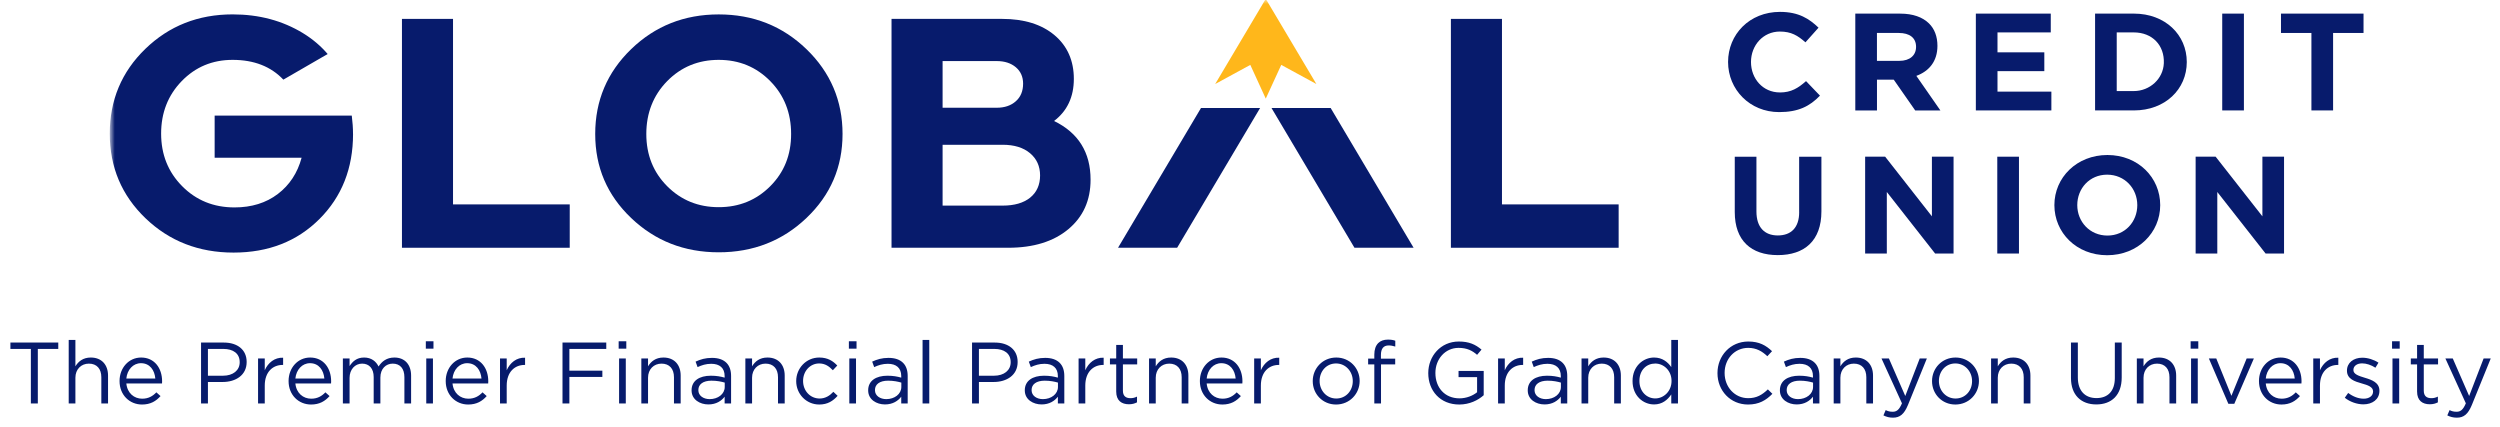
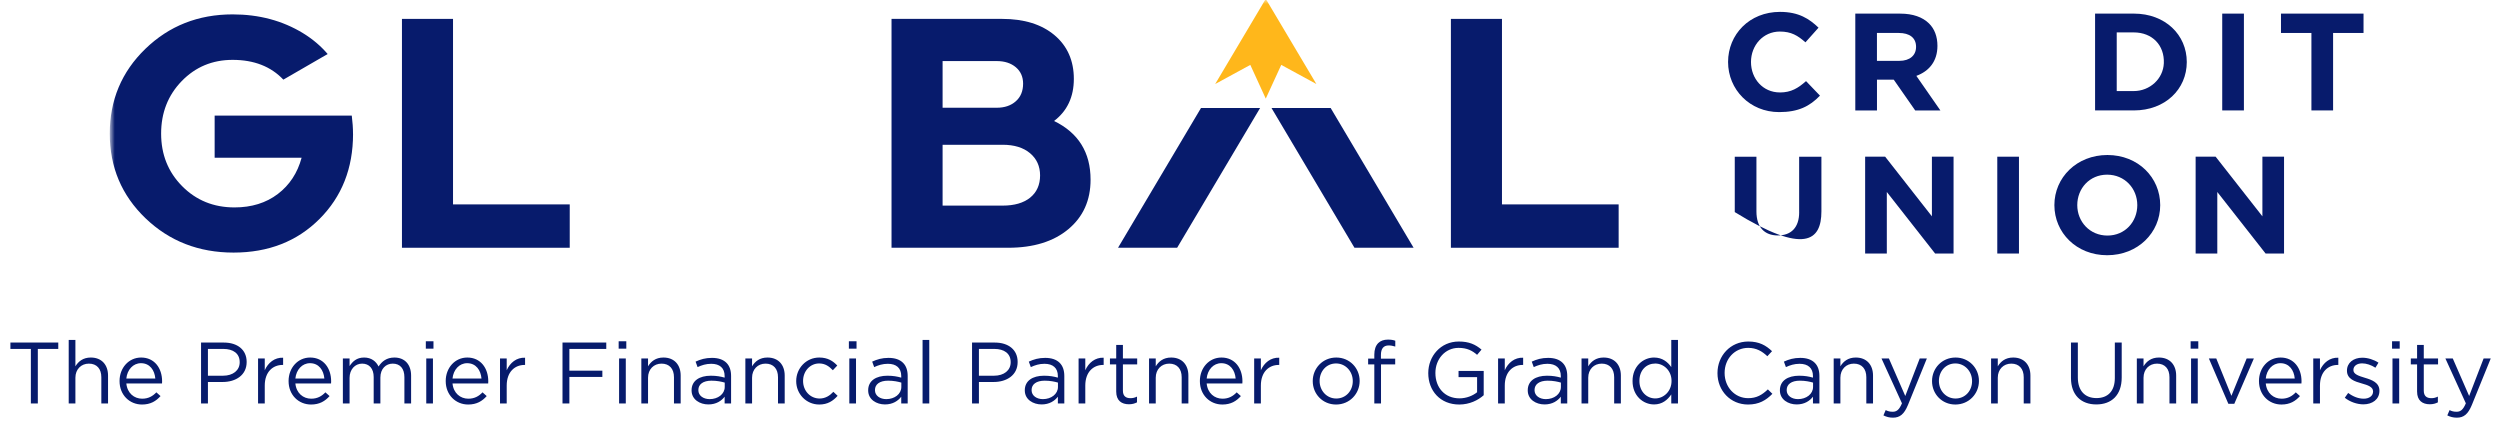
<svg xmlns="http://www.w3.org/2000/svg" fill="none" height="54" viewBox="0 0 316 54" width="316">
  <mask height="37" id="mask0_1_1813" maskUnits="userSpaceOnUse" style="mask-type:luminance" width="289" x="14" y="0">
    <path d="M302.667 0H14V37H302.667V0Z" fill="white" />
  </mask>
  <g mask="url(#mask0_1_1813)">
    <path d="M224.973 11.684C222.817 11.684 221.325 9.937 221.325 7.836C221.325 5.735 222.852 3.988 224.973 3.988C226.413 3.988 227.238 4.494 228.209 5.351L229.862 3.498C228.695 2.38 227.364 1.502 224.991 1.502C221.126 1.502 218.428 4.355 218.428 7.836C218.428 11.317 221.178 14.169 224.883 14.169C227.311 14.169 228.747 13.435 230.044 12.089L228.283 10.253C227.294 11.127 226.413 11.688 224.973 11.688V11.684Z" fill="#071B6C" />
    <path d="M244.892 5.796C244.892 4.606 244.518 3.644 243.826 2.964C243.009 2.161 241.782 1.723 240.199 1.723H234.51V13.962H237.25V10.072H239.371L242.083 13.962H245.266L242.226 9.59C243.809 9.012 244.892 7.771 244.892 5.796ZM240.059 7.696H237.246V4.167H240.007C241.359 4.167 242.191 4.766 242.191 5.921C242.191 6.992 241.415 7.693 240.063 7.693L240.059 7.696Z" fill="#071B6C" />
-     <path d="M252.483 8.992H258.402V6.615H252.483V4.096H259.217V1.72H249.747V13.958H259.294V11.582H252.483V8.992Z" fill="#071B6C" />
    <path d="M269.724 1.72H264.818V13.958H269.724C273.677 13.958 276.409 11.283 276.409 7.839C276.409 4.395 273.677 1.72 269.724 1.72ZM269.711 11.511H267.554V4.096H269.704C272.045 4.096 273.603 5.714 273.509 7.992C273.429 9.964 271.737 11.511 269.707 11.511H269.711Z" fill="#071B6C" />
    <path d="M283.63 1.72H280.89V13.958H283.63V1.72Z" fill="#071B6C" />
    <path d="M288.316 4.167H292.163V13.958H294.903V4.167H298.75V1.72H288.316V4.167Z" fill="#071B6C" />
-     <path d="M227.416 26.824C227.416 28.765 226.396 29.761 224.715 29.761C223.034 29.761 222.013 28.727 222.013 26.735V19.81H219.274V26.807C219.274 30.41 221.339 32.246 224.715 32.246C228.09 32.246 230.226 30.427 230.226 26.718V19.81H227.412V26.824H227.416Z" fill="#071B6C" />
+     <path d="M227.416 26.824C227.416 28.765 226.396 29.761 224.715 29.761C223.034 29.761 222.013 28.727 222.013 26.735V19.81H219.274V26.807C228.09 32.246 230.226 30.427 230.226 26.718V19.81H227.412V26.824H227.416Z" fill="#071B6C" />
    <path d="M244.193 27.344L238.285 19.807H235.754V32.046H238.494V24.267L244.599 32.046H246.93V19.807H244.193V27.344Z" fill="#071B6C" />
    <path d="M255.197 19.807H252.457V32.046H255.197V19.807Z" fill="#071B6C" />
    <path d="M266.38 19.593C262.497 19.593 259.674 22.445 259.674 25.927C259.674 29.408 262.463 32.26 266.345 32.26C270.227 32.26 273.051 29.408 273.051 25.927C273.051 22.445 270.266 19.593 266.38 19.593ZM266.38 29.775C264.151 29.775 262.567 28.027 262.567 25.927C262.567 23.826 264.112 22.078 266.342 22.078C268.571 22.078 270.154 23.826 270.154 25.927C270.154 28.027 268.61 29.775 266.38 29.775Z" fill="#071B6C" />
    <path d="M285.967 27.344L280.057 19.807H277.528V32.046H280.267V24.267L286.372 32.046H288.703V19.807H285.967V27.344Z" fill="#071B6C" />
    <path d="M166.39 10.621L159.993 -0.143L153.599 10.621L158.039 8.202L159.993 12.465L161.95 8.202L166.39 10.621Z" fill="#FFB71B" />
    <path d="M171.205 31.317H178.68L168.198 13.655H160.719L171.205 31.317Z" fill="#071B6C" />
    <path d="M141.318 31.317H148.789L159.275 13.655H151.804L141.318 31.317Z" fill="#071B6C" />
-     <path d="M90.845 31.891C95.203 31.891 98.899 30.444 101.938 27.552C104.978 24.659 106.498 21.119 106.498 16.933C106.498 12.746 104.978 9.15 101.938 6.217C98.899 3.284 95.203 1.822 90.845 1.822C86.489 1.822 82.801 3.288 79.773 6.217C76.746 9.146 75.235 12.718 75.235 16.933C75.235 21.147 76.746 24.659 79.773 27.552C82.801 30.444 86.489 31.891 90.845 31.891ZM84.333 10.251C86.092 8.463 88.265 7.567 90.845 7.567C93.427 7.567 95.6 8.463 97.359 10.251C99.118 12.039 99.997 14.265 99.997 16.933C99.997 19.6 99.118 21.774 97.359 23.538C95.6 25.302 93.427 26.186 90.845 26.186C88.265 26.186 86.092 25.302 84.333 23.538C82.574 21.774 81.694 19.572 81.694 16.933C81.694 14.293 82.574 12.043 84.333 10.251Z" fill="#071B6C" />
    <path d="M133.232 15.293C134.9 14.024 135.734 12.248 135.734 9.966C135.734 7.684 134.921 5.815 133.289 4.445C131.658 3.075 129.449 2.388 126.656 2.388H112.689V31.316H127.441C130.621 31.316 133.153 30.537 135.032 28.974C136.911 27.411 137.848 25.326 137.848 22.714C137.848 19.263 136.308 16.788 133.232 15.293ZM119.144 7.72H125.992C126.983 7.72 127.784 7.981 128.4 8.499C129.011 9.017 129.32 9.709 129.32 10.572C129.32 11.512 129.014 12.256 128.4 12.798C127.788 13.345 126.983 13.618 125.992 13.618H119.144V7.72ZM130.216 24.98C129.382 25.651 128.222 25.989 126.735 25.989H119.144V18.299H126.735C128.197 18.299 129.349 18.652 130.196 19.363C131.043 20.074 131.467 21.015 131.467 22.18C131.467 23.345 131.051 24.305 130.216 24.976V24.98Z" fill="#071B6C" />
    <path d="M189.849 2.388H183.393V31.316H204.596V25.836H189.849V2.388Z" fill="#071B6C" />
    <path d="M72.014 25.836H57.262V2.388H50.807V31.316H72.014V25.836Z" fill="#071B6C" />
    <path d="M44.621 16.932C44.621 16.197 44.567 15.422 44.464 14.61H27.131V19.938H38.124C37.604 21.866 36.6 23.393 35.114 24.522C33.627 25.651 31.802 26.218 29.637 26.218C27.003 26.218 24.797 25.322 23.026 23.534C21.254 21.746 20.366 19.532 20.366 16.892C20.366 14.253 21.233 12.039 22.968 10.251C24.702 8.463 26.846 7.567 29.402 7.567C32.107 7.567 34.242 8.403 35.816 10.066L41.416 6.828C40.553 5.819 39.52 4.939 38.306 4.196C35.708 2.609 32.743 1.818 29.406 1.818C25.049 1.818 21.373 3.272 18.371 6.177C15.373 9.082 13.874 12.654 13.874 16.892C13.874 21.131 15.381 24.695 18.392 27.588C21.407 30.48 25.115 31.927 29.522 31.927C33.928 31.927 37.55 30.512 40.379 27.684C43.208 24.855 44.625 21.272 44.625 16.932H44.621Z" fill="#071B6C" />
  </g>
  <path d="M3.901 51V44.103H1.316V43.3H7.366V44.103H4.781V51H3.901ZM8.684 51V42.97H9.531V46.303C9.905 45.687 10.499 45.192 11.478 45.192C12.853 45.192 13.656 46.116 13.656 47.469V51H12.809V47.678C12.809 46.622 12.237 45.962 11.236 45.962C10.257 45.962 9.531 46.677 9.531 47.744V51H8.684ZM17.949 51.132C16.387 51.132 15.111 49.933 15.111 48.173V48.151C15.111 46.512 16.266 45.192 17.839 45.192C19.522 45.192 20.49 46.534 20.49 48.195C20.49 48.305 20.49 48.371 20.479 48.47H15.969C16.09 49.702 16.959 50.395 17.971 50.395C18.752 50.395 19.302 50.076 19.764 49.592L20.292 50.065C19.72 50.703 19.027 51.132 17.949 51.132ZM15.969 47.843H19.632C19.544 46.809 18.95 45.907 17.817 45.907C16.827 45.907 16.079 46.732 15.969 47.843ZM25.413 51V43.3H28.295C30.033 43.3 31.177 44.224 31.177 45.742V45.764C31.177 47.425 29.791 48.283 28.152 48.283H26.282V51H25.413ZM26.282 47.491H28.185C29.461 47.491 30.297 46.809 30.297 45.797V45.775C30.297 44.675 29.472 44.103 28.229 44.103H26.282V47.491ZM32.618 51V45.313H33.465V46.798C33.883 45.852 34.708 45.17 35.786 45.214V46.127H35.72C34.477 46.127 33.465 47.018 33.465 48.734V51H32.618ZM39.315 51.132C37.753 51.132 36.477 49.933 36.477 48.173V48.151C36.477 46.512 37.632 45.192 39.205 45.192C40.888 45.192 41.856 46.534 41.856 48.195C41.856 48.305 41.856 48.371 41.845 48.47H37.335C37.456 49.702 38.325 50.395 39.337 50.395C40.118 50.395 40.668 50.076 41.13 49.592L41.658 50.065C41.086 50.703 40.393 51.132 39.315 51.132ZM37.335 47.843H40.998C40.91 46.809 40.316 45.907 39.183 45.907C38.193 45.907 37.445 46.732 37.335 47.843ZM43.339 51V45.313H44.186V46.27C44.56 45.709 45.066 45.192 46.023 45.192C46.947 45.192 47.541 45.687 47.849 46.325C48.256 45.698 48.861 45.192 49.851 45.192C51.16 45.192 51.963 46.072 51.963 47.48V51H51.116V47.678C51.116 46.578 50.566 45.962 49.642 45.962C48.784 45.962 48.08 46.6 48.08 47.722V51H47.233V47.656C47.233 46.589 46.672 45.962 45.77 45.962C44.868 45.962 44.186 46.71 44.186 47.755V51H43.339ZM53.824 44.07V43.135H54.791V44.07H53.824ZM53.879 51V45.313H54.725V51H53.879ZM59.177 51.132C57.615 51.132 56.339 49.933 56.339 48.173V48.151C56.339 46.512 57.494 45.192 59.067 45.192C60.75 45.192 61.718 46.534 61.718 48.195C61.718 48.305 61.718 48.371 61.707 48.47H57.197C57.318 49.702 58.187 50.395 59.199 50.395C59.98 50.395 60.53 50.076 60.992 49.592L61.52 50.065C60.948 50.703 60.255 51.132 59.177 51.132ZM57.197 47.843H60.86C60.772 46.809 60.178 45.907 59.045 45.907C58.055 45.907 57.307 46.732 57.197 47.843ZM63.201 51V45.313H64.048V46.798C64.466 45.852 65.291 45.17 66.369 45.214V46.127H66.303C65.06 46.127 64.048 47.018 64.048 48.734V51H63.201ZM71.1 51V43.3H76.633V44.103H71.969V46.853H76.138V47.645H71.969V51H71.1ZM78.198 44.07V43.135H79.165V44.07H78.198ZM78.252 51V45.313H79.1V51H78.252ZM81.065 51V45.313H81.912V46.303C82.286 45.687 82.88 45.192 83.859 45.192C85.234 45.192 86.037 46.116 86.037 47.469V51H85.19V47.678C85.19 46.622 84.618 45.962 83.617 45.962C82.638 45.962 81.912 46.677 81.912 47.744V51H81.065ZM89.537 51.121C88.481 51.121 87.415 50.516 87.415 49.35V49.328C87.415 48.129 88.404 47.491 89.846 47.491C90.572 47.491 91.088 47.59 91.594 47.733V47.535C91.594 46.512 90.968 45.984 89.9 45.984C89.23 45.984 88.701 46.16 88.174 46.402L87.921 45.709C88.547 45.423 89.163 45.236 89.989 45.236C90.791 45.236 91.407 45.445 91.826 45.863C92.21 46.248 92.409 46.798 92.409 47.524V51H91.594V50.142C91.198 50.659 90.538 51.121 89.537 51.121ZM89.703 50.45C90.748 50.45 91.606 49.812 91.606 48.91V48.36C91.188 48.239 90.626 48.118 89.933 48.118C88.867 48.118 88.272 48.58 88.272 49.295V49.317C88.272 50.032 88.933 50.45 89.703 50.45ZM94.214 51V45.313H95.061V46.303C95.435 45.687 96.029 45.192 97.008 45.192C98.383 45.192 99.186 46.116 99.186 47.469V51H98.339V47.678C98.339 46.622 97.767 45.962 96.766 45.962C95.787 45.962 95.061 46.677 95.061 47.744V51H94.214ZM103.555 51.132C101.894 51.132 100.64 49.779 100.64 48.184V48.162C100.64 46.556 101.894 45.192 103.555 45.192C104.633 45.192 105.304 45.643 105.832 46.204L105.271 46.798C104.82 46.325 104.314 45.94 103.544 45.94C102.389 45.94 101.509 46.919 101.509 48.14V48.162C101.509 49.394 102.411 50.373 103.599 50.373C104.325 50.373 104.886 50.01 105.337 49.526L105.876 50.032C105.304 50.67 104.622 51.132 103.555 51.132ZM107.298 44.07V43.135H108.266V44.07H107.298ZM107.353 51V45.313H108.2V51H107.353ZM111.86 51.121C110.804 51.121 109.737 50.516 109.737 49.35V49.328C109.737 48.129 110.727 47.491 112.168 47.491C112.894 47.491 113.411 47.59 113.917 47.733V47.535C113.917 46.512 113.29 45.984 112.223 45.984C111.552 45.984 111.024 46.16 110.496 46.402L110.243 45.709C110.87 45.423 111.486 45.236 112.311 45.236C113.114 45.236 113.73 45.445 114.148 45.863C114.533 46.248 114.731 46.798 114.731 47.524V51H113.917V50.142C113.521 50.659 112.861 51.121 111.86 51.121ZM112.025 50.45C113.07 50.45 113.928 49.812 113.928 48.91V48.36C113.51 48.239 112.949 48.118 112.256 48.118C111.189 48.118 110.595 48.58 110.595 49.295V49.317C110.595 50.032 111.255 50.45 112.025 50.45ZM116.613 51V42.97H117.46V51H116.613ZM122.866 51V43.3H125.748C127.486 43.3 128.63 44.224 128.63 45.742V45.764C128.63 47.425 127.244 48.283 125.605 48.283H123.735V51H122.866ZM123.735 47.491H125.638C126.914 47.491 127.75 46.809 127.75 45.797V45.775C127.75 44.675 126.925 44.103 125.682 44.103H123.735V47.491ZM131.658 51.121C130.602 51.121 129.535 50.516 129.535 49.35V49.328C129.535 48.129 130.525 47.491 131.966 47.491C132.692 47.491 133.209 47.59 133.715 47.733V47.535C133.715 46.512 133.088 45.984 132.021 45.984C131.35 45.984 130.822 46.16 130.294 46.402L130.041 45.709C130.668 45.423 131.284 45.236 132.109 45.236C132.912 45.236 133.528 45.445 133.946 45.863C134.331 46.248 134.529 46.798 134.529 47.524V51H133.715V50.142C133.319 50.659 132.659 51.121 131.658 51.121ZM131.823 50.45C132.868 50.45 133.726 49.812 133.726 48.91V48.36C133.308 48.239 132.747 48.118 132.054 48.118C130.987 48.118 130.393 48.58 130.393 49.295V49.317C130.393 50.032 131.053 50.45 131.823 50.45ZM136.334 51V45.313H137.181V46.798C137.599 45.852 138.424 45.17 139.502 45.214V46.127H139.436C138.193 46.127 137.181 47.018 137.181 48.734V51H136.334ZM142.695 51.099C141.782 51.099 141.089 50.648 141.089 49.493V46.061H140.297V45.313H141.089V43.597H141.936V45.313H143.74V46.061H141.936V49.383C141.936 50.076 142.321 50.329 142.893 50.329C143.179 50.329 143.421 50.274 143.718 50.131V50.857C143.421 51.011 143.102 51.099 142.695 51.099ZM145.239 51V45.313H146.086V46.303C146.46 45.687 147.054 45.192 148.033 45.192C149.408 45.192 150.211 46.116 150.211 47.469V51H149.364V47.678C149.364 46.622 148.792 45.962 147.791 45.962C146.812 45.962 146.086 46.677 146.086 47.744V51H145.239ZM154.503 51.132C152.941 51.132 151.665 49.933 151.665 48.173V48.151C151.665 46.512 152.82 45.192 154.393 45.192C156.076 45.192 157.044 46.534 157.044 48.195C157.044 48.305 157.044 48.371 157.033 48.47H152.523C152.644 49.702 153.513 50.395 154.525 50.395C155.306 50.395 155.856 50.076 156.318 49.592L156.846 50.065C156.274 50.703 155.581 51.132 154.503 51.132ZM152.523 47.843H156.186C156.098 46.809 155.504 45.907 154.371 45.907C153.381 45.907 152.633 46.732 152.523 47.843ZM158.527 51V45.313H159.374V46.798C159.792 45.852 160.617 45.17 161.695 45.214V46.127H161.629C160.386 46.127 159.374 47.018 159.374 48.734V51H158.527ZM168.879 51.132C167.174 51.132 165.931 49.79 165.931 48.184V48.162C165.931 46.556 167.185 45.192 168.901 45.192C170.606 45.192 171.86 46.534 171.86 48.14V48.162C171.86 49.768 170.595 51.132 168.879 51.132ZM168.901 50.373C170.133 50.373 170.991 49.383 170.991 48.184V48.162C170.991 46.941 170.078 45.94 168.879 45.94C167.647 45.94 166.8 46.941 166.8 48.14V48.162C166.8 49.383 167.702 50.373 168.901 50.373ZM173.713 51V46.061H172.932V45.324H173.713V44.829C173.713 44.18 173.889 43.685 174.208 43.366C174.494 43.08 174.912 42.926 175.429 42.926C175.825 42.926 176.089 42.97 176.364 43.069V43.806C176.056 43.718 175.825 43.663 175.539 43.663C174.879 43.663 174.549 44.059 174.549 44.873V45.335H176.353V46.061H174.56V51H173.713ZM184.449 51.132C182.029 51.132 180.533 49.372 180.533 47.172V47.15C180.533 45.038 182.084 43.168 184.394 43.168C185.692 43.168 186.495 43.542 187.265 44.191L186.704 44.851C186.11 44.334 185.45 43.971 184.361 43.971C182.656 43.971 181.435 45.412 181.435 47.128V47.15C181.435 48.987 182.612 50.351 184.482 50.351C185.362 50.351 186.176 50.01 186.704 49.581V47.667H184.361V46.886H187.54V49.955C186.825 50.593 185.747 51.132 184.449 51.132ZM189.357 51V45.313H190.204V46.798C190.622 45.852 191.447 45.17 192.525 45.214V46.127H192.459C191.216 46.127 190.204 47.018 190.204 48.734V51H189.357ZM195.23 51.121C194.174 51.121 193.107 50.516 193.107 49.35V49.328C193.107 48.129 194.097 47.491 195.538 47.491C196.264 47.491 196.781 47.59 197.287 47.733V47.535C197.287 46.512 196.66 45.984 195.593 45.984C194.922 45.984 194.394 46.16 193.866 46.402L193.613 45.709C194.24 45.423 194.856 45.236 195.681 45.236C196.484 45.236 197.1 45.445 197.518 45.863C197.903 46.248 198.101 46.798 198.101 47.524V51H197.287V50.142C196.891 50.659 196.231 51.121 195.23 51.121ZM195.395 50.45C196.44 50.45 197.298 49.812 197.298 48.91V48.36C196.88 48.239 196.319 48.118 195.626 48.118C194.559 48.118 193.965 48.58 193.965 49.295V49.317C193.965 50.032 194.625 50.45 195.395 50.45ZM199.906 51V45.313H200.753V46.303C201.127 45.687 201.721 45.192 202.7 45.192C204.075 45.192 204.878 46.116 204.878 47.469V51H204.031V47.678C204.031 46.622 203.459 45.962 202.458 45.962C201.479 45.962 200.753 46.677 200.753 47.744V51H199.906ZM209.071 51.121C207.707 51.121 206.354 50.043 206.354 48.173V48.151C206.354 46.292 207.707 45.192 209.071 45.192C210.127 45.192 210.809 45.764 211.249 46.402V42.97H212.096V51H211.249V49.856C210.787 50.538 210.116 51.121 209.071 51.121ZM209.225 50.362C210.281 50.362 211.282 49.471 211.282 48.162V48.14C211.282 46.831 210.281 45.951 209.225 45.951C208.125 45.951 207.223 46.765 207.223 48.14V48.162C207.223 49.504 208.158 50.362 209.225 50.362ZM220.95 51.132C218.728 51.132 217.089 49.383 217.089 47.172V47.15C217.089 44.972 218.717 43.168 220.983 43.168C222.38 43.168 223.216 43.663 223.986 44.389L223.392 45.027C222.743 44.411 222.017 43.971 220.972 43.971C219.267 43.971 217.991 45.357 217.991 47.128V47.15C217.991 48.932 219.278 50.329 220.972 50.329C222.028 50.329 222.721 49.922 223.458 49.218L224.03 49.779C223.227 50.593 222.347 51.132 220.95 51.132ZM227.102 51.121C226.046 51.121 224.979 50.516 224.979 49.35V49.328C224.979 48.129 225.969 47.491 227.41 47.491C228.136 47.491 228.653 47.59 229.159 47.733V47.535C229.159 46.512 228.532 45.984 227.465 45.984C226.794 45.984 226.266 46.16 225.738 46.402L225.485 45.709C226.112 45.423 226.728 45.236 227.553 45.236C228.356 45.236 228.972 45.445 229.39 45.863C229.775 46.248 229.973 46.798 229.973 47.524V51H229.159V50.142C228.763 50.659 228.103 51.121 227.102 51.121ZM227.267 50.45C228.312 50.45 229.17 49.812 229.17 48.91V48.36C228.752 48.239 228.191 48.118 227.498 48.118C226.431 48.118 225.837 48.58 225.837 49.295V49.317C225.837 50.032 226.497 50.45 227.267 50.45ZM231.778 51V45.313H232.625V46.303C232.999 45.687 233.593 45.192 234.572 45.192C235.947 45.192 236.75 46.116 236.75 47.469V51H235.903V47.678C235.903 46.622 235.331 45.962 234.33 45.962C233.351 45.962 232.625 46.677 232.625 47.744V51H231.778ZM240.826 50.054L242.652 45.313H243.554L241.167 51.187C240.683 52.364 240.133 52.793 239.275 52.793C238.802 52.793 238.45 52.694 238.065 52.507L238.351 51.836C238.626 51.979 238.879 52.045 239.242 52.045C239.748 52.045 240.067 51.781 240.408 50.978L237.823 45.313H238.758L240.826 50.054ZM247.157 51.132C245.452 51.132 244.209 49.79 244.209 48.184V48.162C244.209 46.556 245.463 45.192 247.179 45.192C248.884 45.192 250.138 46.534 250.138 48.14V48.162C250.138 49.768 248.873 51.132 247.157 51.132ZM247.179 50.373C248.411 50.373 249.269 49.383 249.269 48.184V48.162C249.269 46.941 248.356 45.94 247.157 45.94C245.925 45.94 245.078 46.941 245.078 48.14V48.162C245.078 49.383 245.98 50.373 247.179 50.373ZM251.673 51V45.313H252.52V46.303C252.894 45.687 253.488 45.192 254.467 45.192C255.842 45.192 256.645 46.116 256.645 47.469V51H255.798V47.678C255.798 46.622 255.226 45.962 254.225 45.962C253.246 45.962 252.52 46.677 252.52 47.744V51H251.673ZM264.972 51.121C263.069 51.121 261.771 49.955 261.771 47.777V43.3H262.64V47.722C262.64 49.383 263.531 50.318 264.994 50.318C266.413 50.318 267.315 49.46 267.315 47.777V43.3H268.184V47.711C268.184 49.955 266.897 51.121 264.972 51.121ZM270.095 51V45.313H270.942V46.303C271.316 45.687 271.91 45.192 272.889 45.192C274.264 45.192 275.067 46.116 275.067 47.469V51H274.22V47.678C274.22 46.622 273.648 45.962 272.647 45.962C271.668 45.962 270.942 46.677 270.942 47.744V51H270.095ZM276.896 44.07V43.135H277.864V44.07H276.896ZM276.951 51V45.313H277.798V51H276.951ZM281.666 51.044L279.202 45.313H280.137L282.051 50.032L283.976 45.313H284.889L282.414 51.044H281.666ZM288.372 51.132C286.81 51.132 285.534 49.933 285.534 48.173V48.151C285.534 46.512 286.689 45.192 288.262 45.192C289.945 45.192 290.913 46.534 290.913 48.195C290.913 48.305 290.913 48.371 290.902 48.47H286.392C286.513 49.702 287.382 50.395 288.394 50.395C289.175 50.395 289.725 50.076 290.187 49.592L290.715 50.065C290.143 50.703 289.45 51.132 288.372 51.132ZM286.392 47.843H290.055C289.967 46.809 289.373 45.907 288.24 45.907C287.25 45.907 286.502 46.732 286.392 47.843ZM292.396 51V45.313H293.243V46.798C293.661 45.852 294.486 45.17 295.564 45.214V46.127H295.498C294.255 46.127 293.243 47.018 293.243 48.734V51H292.396ZM298.735 51.11C297.921 51.11 297.019 50.791 296.381 50.274L296.81 49.669C297.426 50.131 298.108 50.395 298.779 50.395C299.461 50.395 299.956 50.043 299.956 49.493V49.471C299.956 48.899 299.285 48.679 298.537 48.47C297.646 48.217 296.656 47.909 296.656 46.864V46.842C296.656 45.863 297.47 45.214 298.592 45.214C299.285 45.214 300.055 45.456 300.638 45.841L300.253 46.479C299.725 46.138 299.12 45.929 298.57 45.929C297.899 45.929 297.47 46.281 297.47 46.754V46.776C297.47 47.315 298.174 47.524 298.933 47.755C299.813 48.019 300.759 48.36 300.759 49.383V49.405C300.759 50.483 299.868 51.11 298.735 51.11ZM302.355 44.07V43.135H303.323V44.07H302.355ZM302.41 51V45.313H303.257V51H302.41ZM307.125 51.099C306.212 51.099 305.519 50.648 305.519 49.493V46.061H304.727V45.313H305.519V43.597H306.366V45.313H308.17V46.061H306.366V49.383C306.366 50.076 306.751 50.329 307.323 50.329C307.609 50.329 307.851 50.274 308.148 50.131V50.857C307.851 51.011 307.532 51.099 307.125 51.099ZM312.101 50.054L313.927 45.313H314.829L312.442 51.187C311.958 52.364 311.408 52.793 310.55 52.793C310.077 52.793 309.725 52.694 309.34 52.507L309.626 51.836C309.901 51.979 310.154 52.045 310.517 52.045C311.023 52.045 311.342 51.781 311.683 50.978L309.098 45.313H310.033L312.101 50.054Z" fill="#071B6C" />
</svg>